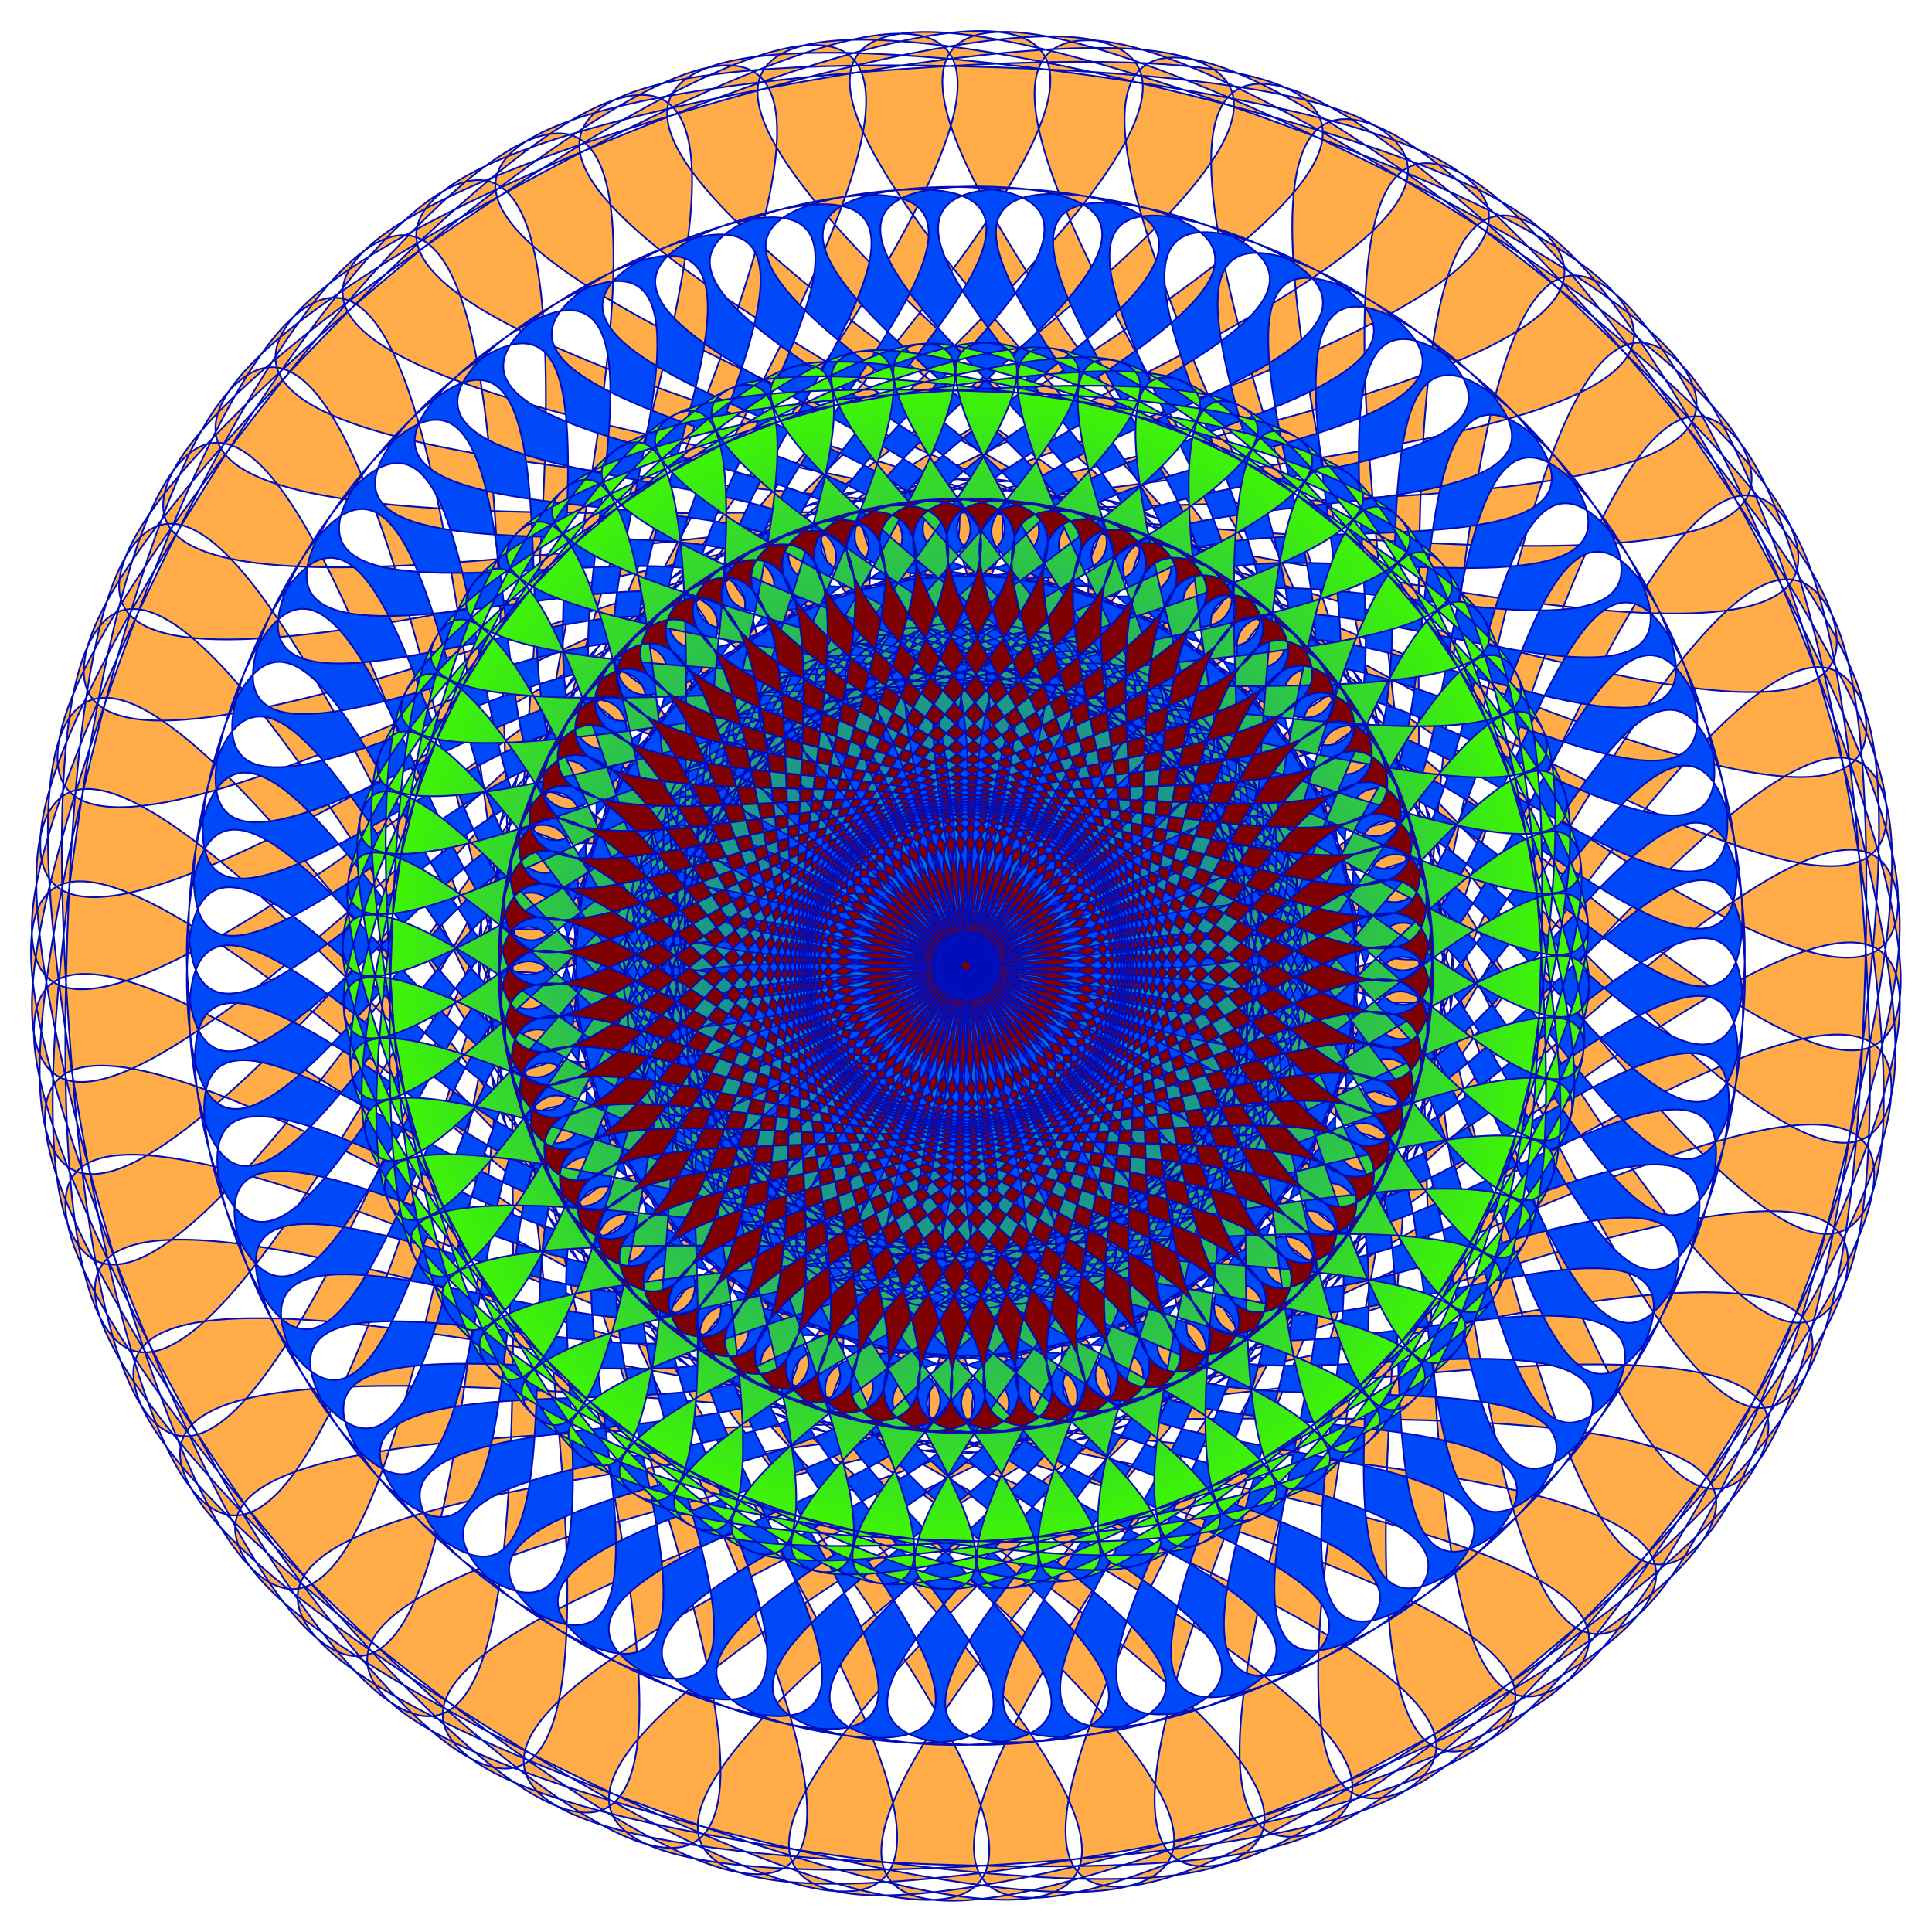
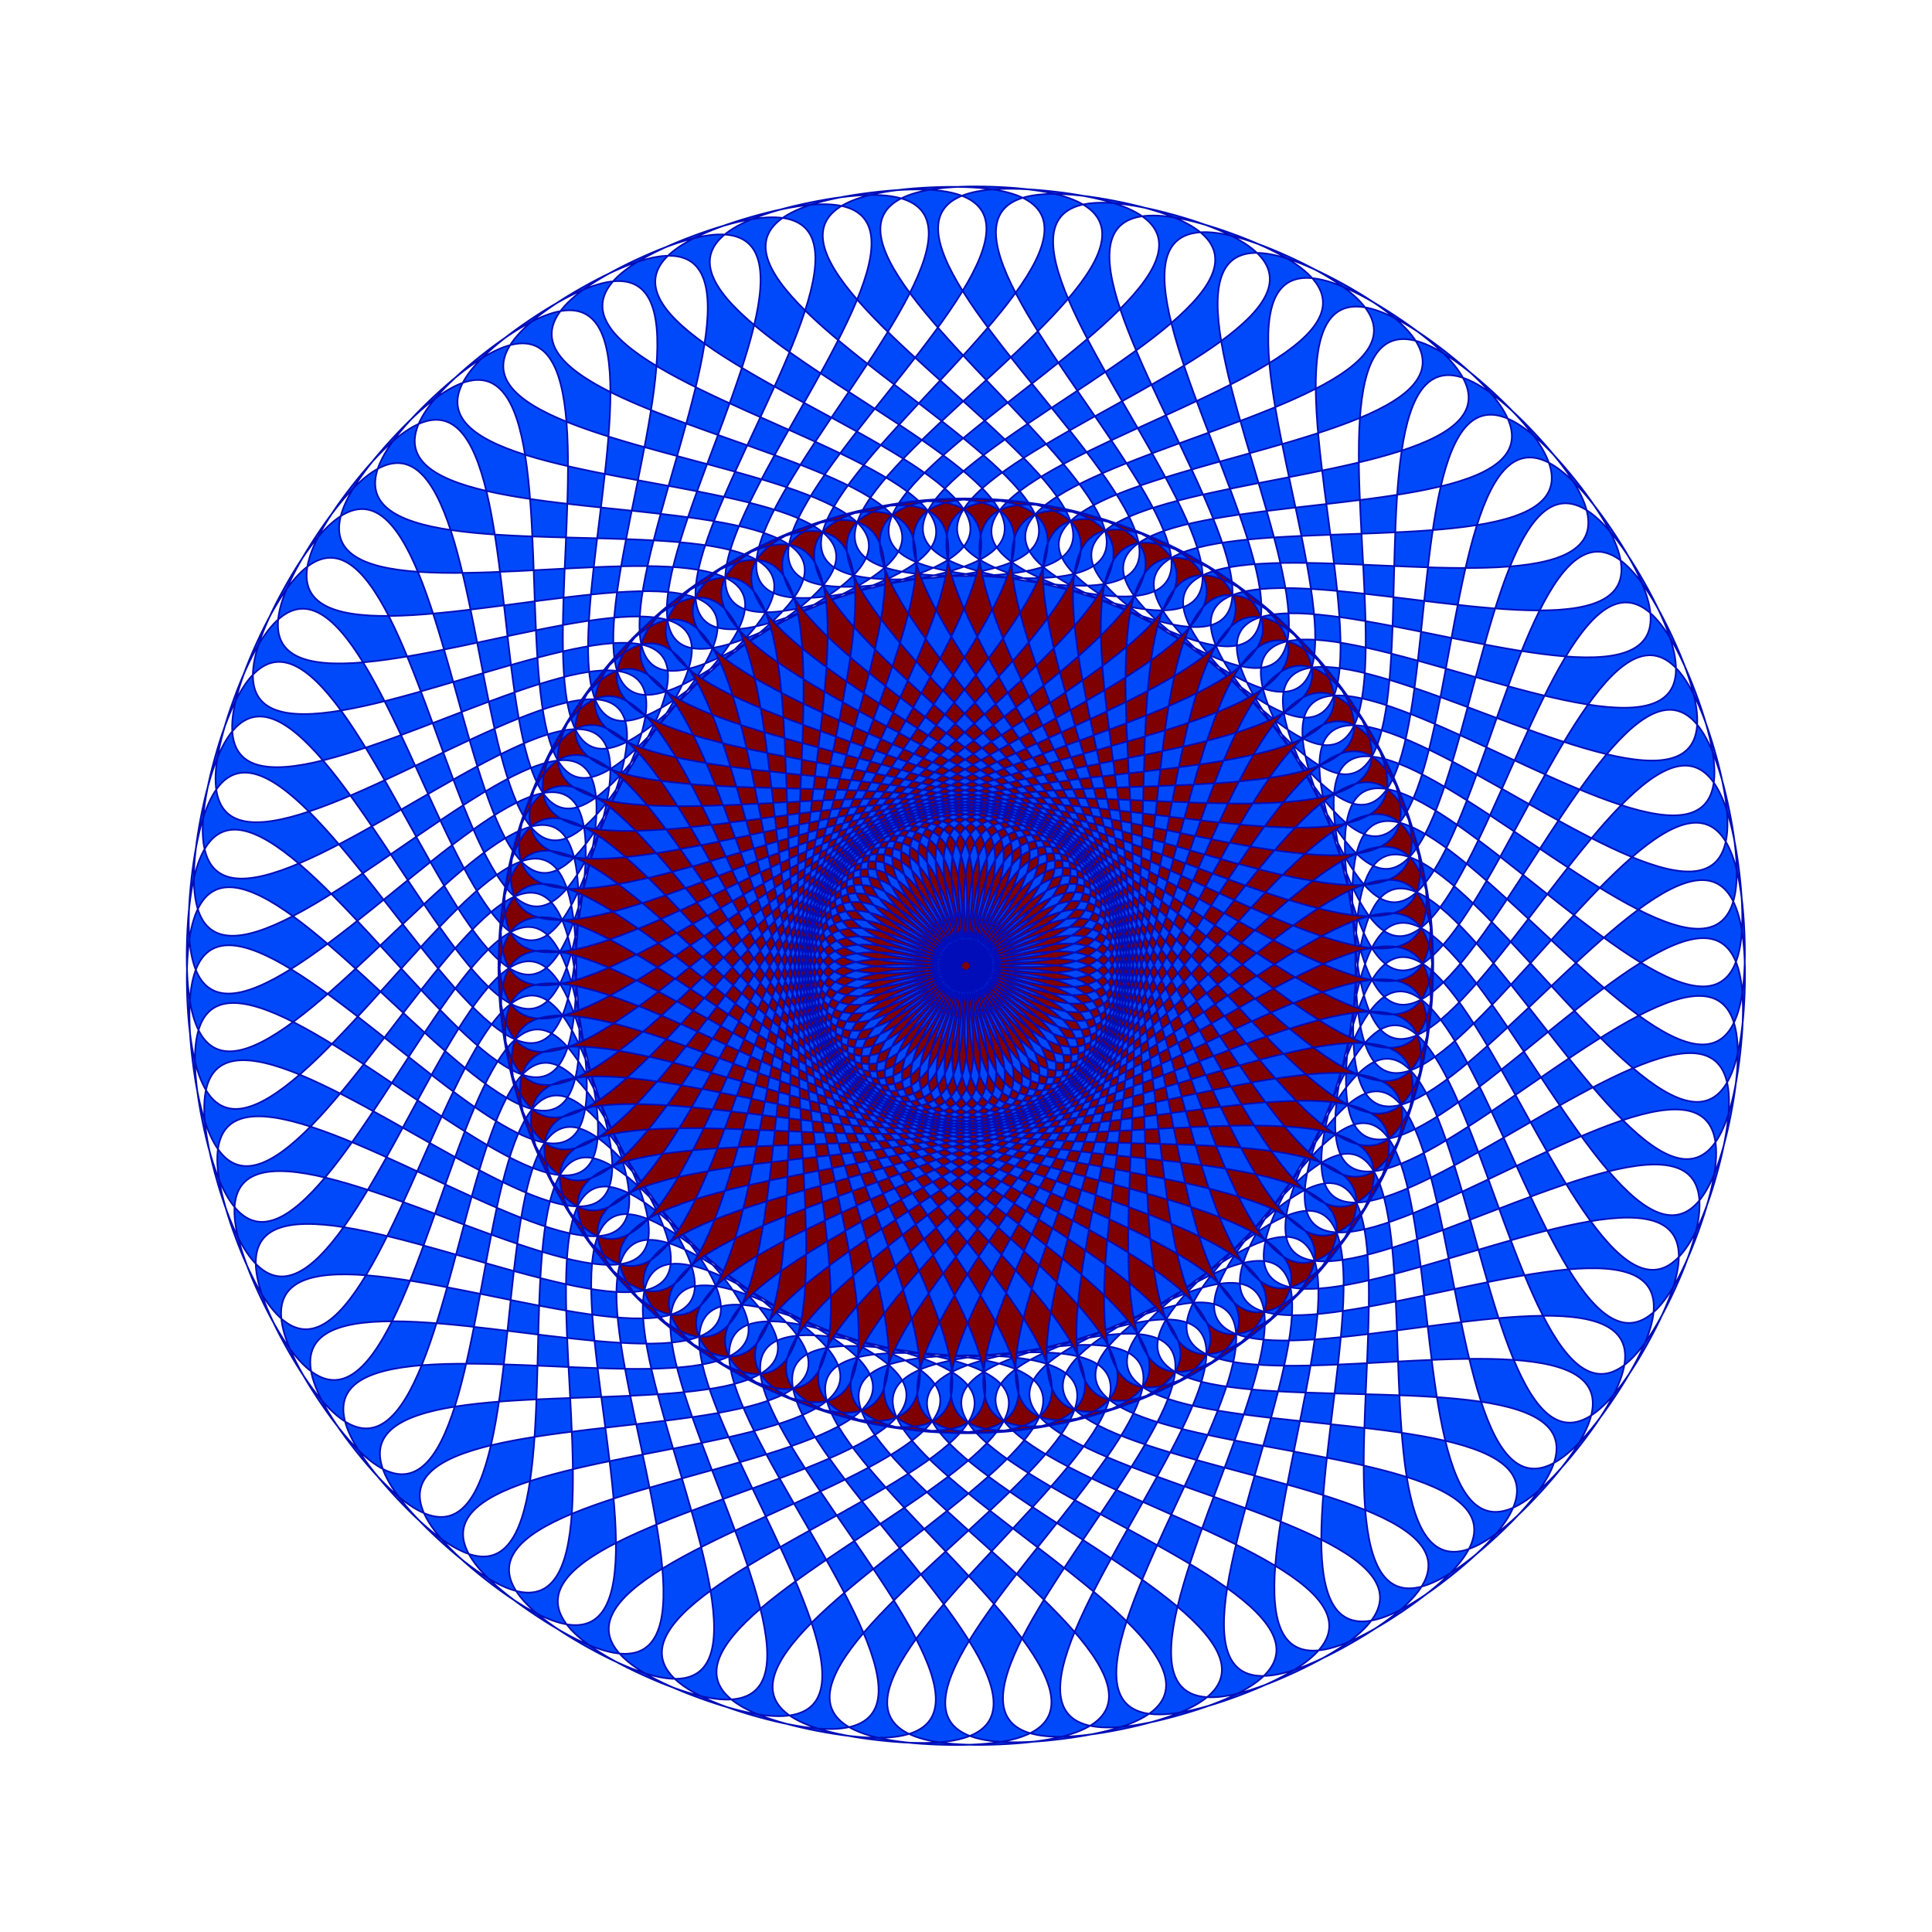
<svg xmlns="http://www.w3.org/2000/svg" xmlns:ns1="http://www.inkscape.org/namespaces/inkscape" xmlns:ns2="http://sodipodi.sourceforge.net/DTD/sodipodi-0.dtd" xmlns:xlink="http://www.w3.org/1999/xlink" width="620" height="620" viewBox="0 0 6.889 6.889" id="svg4152" version="1.1" ns1:version="0.91 r13725" ns2:docname="Pinwheel-002.svg">
  <ns2:namedview ns1:document-units="px" pagecolor="#ffffff" bordercolor="#666666" borderopacity="1.0" ns1:pageopacity="0.0" ns1:pageshadow="2" ns1:zoom="1" ns1:cx="310" ns1:cy="310" ns1:current-layer="layer1" id="namedview4156" showgrid="false" ns1:window-width="1600" ns1:window-height="1116" ns1:window-x="-4" ns1:window-y="-3" ns1:window-maximized="1" units="px" borderlayer="true" fit-margin-top="10" fit-margin-left="10" fit-margin-right="10" fit-margin-bottom="10" />
  <defs id="defs4154">
    <linearGradient id="linearGradient4207">
      <stop id="stop4209" offset="0" style="stop-color:#ffb408;stop-opacity:1;" />
      <stop id="stop4211" offset="1" style="stop-color:#bf08ff;stop-opacity:1;" />
    </linearGradient>
    <linearGradient id="linearGradient4141">
      <stop id="stop4143" offset="0" style="stop-color:#ffb305;stop-opacity:1;" />
      <stop id="stop4145" offset="1" style="stop-color:#ff0505;stop-opacity:1;" />
    </linearGradient>
    <radialGradient r="3.145" fy="4.797" fx="2.524" cy="4.797" cx="2.524" gradientTransform="matrix(0.663,0,0,0.663,2.577,2.32)" gradientUnits="userSpaceOnUse" id="radialGradient4223" xlink:href="#linearGradient4207" ns1:collect="always" />
    <radialGradient r="3.145" fy="4.797" fx="2.524" cy="4.797" cx="2.524" gradientTransform="matrix(0.663,0,0,0.663,2.577,2.32)" gradientUnits="userSpaceOnUse" id="radialGradient4223-215" xlink:href="#linearGradient4207-946" ns1:collect="always" />
    <linearGradient id="linearGradient4207-946">
      <stop id="stop4265" offset="0" style="stop-color:#004bf7;stop-opacity:1;" />
      <stop id="stop4267" offset="1" style="stop-color:#40f700;stop-opacity:1;" />
    </linearGradient>
  </defs>
  <g transform="translate(-0.806,-2.056)" id="layer1" ns1:groupmode="layer" ns1:label="Layer 1">
    <g style="stroke:#000db8;stroke-opacity:1;stroke-width:0.006;stroke-miterlimit:4;stroke-dasharray:none" id="g4229">
-       <path ns1:transform-center-y="-0.0018185146" ns1:transform-center-x="0.020047942" d="M 4.687,5.969 C 8.439,2.468 2.382,11.255 6.312,7.955 C 10.241,4.655 0.539,9.102 4.636,6.012 C 8.733,2.922 1.791,11.028 6.044,8.157 C 10.296,5.286 0.183,8.694 4.58,6.049 c 4.397,-2.645 -3.354,4.691 1.176,2.28 C 10.286,5.919 -0.128,8.252 4.521,6.081 C 9.171,3.91 0.695,10.396 5.452,8.472 C 10.209,6.547 -0.392,7.779 4.459,6.106 C 9.31,4.433 0.203,9.998 5.135,8.581 C 10.067,7.165 -0.605,7.281 4.394,6.125 C 9.394,4.968 -0.245,9.55 4.808,8.657 C 9.861,7.763 -0.764,6.764 4.328,6.136 C 9.421,5.509 -0.644,9.058 4.475,8.698 C 9.594,8.338 -0.869,6.233 4.261,6.141 C 9.392,6.049 -0.989,8.527 4.14,8.704 C 9.268,8.881 -0.917,5.694 4.194,6.139 C 9.306,6.584 -1.276,7.963 3.805,8.675 c 5.082,0.712 -4.715,-3.522 0.323,-2.545 C 9.165,7.106 -1.503,7.372 3.476,8.611 C 8.455,9.85 -0.845,4.615 4.063,6.113 C 8.97,7.611 -1.668,6.76 3.155,8.513 C 7.977,10.266 -0.724,4.087 4,6.09 C 8.724,8.093 -1.767,6.134 2.846,8.382 C 7.459,10.629 -0.55,3.575 3.939,6.061 C 8.428,8.547 -1.8,5.502 2.552,8.219 C 6.905,10.936 -0.322,3.084 3.882,6.025 C 8.087,8.967 -1.767,4.87 2.278,8.027 C 6.322,11.184 -0.044,2.619 3.83,5.984 C 7.704,9.349 -1.668,4.244 2.024,7.807 C 5.717,11.37 0.28,2.186 3.781,5.937 C 7.282,9.689 -1.505,3.632 1.795,7.562 C 5.095,11.491 0.648,1.789 3.738,5.886 C 6.828,9.983 -1.278,3.041 1.593,7.294 C 4.464,11.546 1.056,1.433 3.701,5.83 c 2.645,4.397 -4.691,-3.354 -2.28,1.176 C 3.831,11.536 1.498,1.122 3.669,5.771 C 5.84,10.421 -0.646,1.945 1.278,6.702 C 3.203,11.459 1.971,0.858 3.644,5.709 C 5.317,10.56 -0.248,1.453 1.169,6.385 C 2.585,11.317 2.469,0.645 3.625,5.644 C 4.782,10.644 0.2,1.005 1.093,6.058 C 1.987,11.111 2.986,0.486 3.614,5.578 C 4.241,10.671 0.692,0.606 1.052,5.725 C 1.412,10.844 3.517,0.381 3.609,5.511 C 3.701,10.642 1.223,0.261 1.046,5.39 C 0.869,10.518 4.056,0.333 3.611,5.444 C 3.166,10.556 1.787,-0.026 1.075,5.055 C 0.363,10.137 4.597,0.341 3.621,5.378 C 2.644,10.415 2.378,-0.253 1.139,4.726 C -0.1,9.705 5.135,0.405 3.637,5.313 C 2.139,10.22 2.99,-0.418 1.237,4.405 C -0.516,9.227 5.663,0.526 3.66,5.25 C 1.657,9.974 3.616,-0.517 1.368,4.096 C -0.879,8.709 6.175,0.7 3.689,5.189 C 1.203,9.678 4.248,-0.55 1.531,3.802 C -1.186,8.155 6.666,0.928 3.725,5.132 C 0.783,9.337 4.88,-0.517 1.723,3.528 C -1.434,7.572 7.131,1.206 3.766,5.08 C 0.401,8.954 5.506,-0.418 1.943,3.274 C -1.62,6.967 7.564,1.53 3.813,5.031 C 0.061,8.532 6.118,-0.255 2.188,3.045 C -1.741,6.345 7.961,1.898 3.864,4.988 C -0.233,8.078 6.709,-0.028 2.456,2.843 C -1.796,5.714 8.317,2.306 3.92,4.951 C -0.478,7.595 7.273,0.259 2.744,2.67 C -1.786,5.081 8.628,2.748 3.979,4.919 C -0.671,7.09 7.805,0.604 3.048,2.528 C -1.709,4.453 8.892,3.221 4.041,4.894 C -0.81,6.567 8.297,1.002 3.365,2.419 C -1.567,3.835 9.105,3.719 4.106,4.875 C -0.894,6.032 8.745,1.45 3.692,2.343 C -1.361,3.237 9.264,4.236 4.172,4.864 C -0.921,5.491 9.144,1.942 4.025,2.302 C -1.094,2.662 9.369,4.767 4.239,4.859 C -0.892,4.951 9.489,2.473 4.36,2.296 C -0.768,2.119 9.417,5.306 4.306,4.861 C -0.806,4.416 9.776,3.037 4.695,2.325 c -5.082,-0.712 4.715,3.522 -0.323,2.545 C -0.665,3.894 10.003,3.628 5.024,2.389 C 0.045,1.15 9.345,6.385 4.437,4.887 C -0.47,3.389 10.168,4.24 5.345,2.487 C 0.523,0.734 9.224,6.913 4.5,4.91 C -0.224,2.907 10.267,4.866 5.654,2.618 C 1.041,0.371 9.05,7.425 4.561,4.939 C 0.072,2.453 10.3,5.498 5.948,2.781 C 1.595,0.064 8.822,7.916 4.618,4.975 C 0.413,2.033 10.267,6.13 6.222,2.973 C 2.178,-0.184 8.544,8.381 4.67,5.016 C 0.796,1.651 10.168,6.756 6.476,3.193 C 2.783,-0.37 8.22,8.814 4.719,5.063 C 1.218,1.311 10.005,7.368 6.705,3.438 C 3.405,-0.491 7.852,9.211 4.762,5.114 C 1.672,1.017 9.778,7.959 6.907,3.706 C 4.036,-0.546 7.444,9.567 4.799,5.17 C 2.155,0.772 9.491,8.523 7.08,3.994 C 4.669,-0.536 7.002,9.878 4.831,5.229 C 2.66,0.579 9.146,9.055 7.222,4.298 C 5.297,-0.459 6.529,10.142 4.856,5.291 C 3.183,0.44 8.748,9.547 7.331,4.615 C 5.915,-0.317 6.031,10.355 4.875,5.356 C 3.718,0.356 8.3,9.995 7.407,4.942 C 6.513,-0.111 5.514,10.514 4.886,5.422 C 4.259,0.329 7.808,10.394 7.448,5.275 C 7.088,0.156 4.983,10.619 4.891,5.489 C 4.799,0.358 7.277,10.739 7.454,5.61 C 7.631,0.482 4.444,10.667 4.889,5.556 C 5.334,0.444 6.713,11.026 7.425,5.945 C 8.137,0.863 3.903,10.659 4.879,5.622 C 5.856,0.585 6.122,11.253 7.361,6.274 C 8.6,1.295 3.365,10.595 4.863,5.687 C 6.361,0.78 5.51,11.418 7.263,6.595 C 9.016,1.773 2.837,10.474 4.84,5.75 C 6.843,1.026 4.884,11.517 7.132,6.904 C 9.379,2.291 2.325,10.3 4.811,5.811 C 7.297,1.322 4.252,11.55 6.969,7.198 C 9.686,2.845 1.834,10.072 4.775,5.868 C 7.717,1.663 3.62,11.517 6.777,7.472 C 9.934,3.428 1.369,9.794 4.734,5.92 C 8.099,2.046 2.994,11.418 6.557,7.726 C 10.12,4.033 0.936,9.47 4.687,5.969 Z" ns1:randomized="0" ns1:rounded="-2" ns1:flatsided="false" ns2:arg2="0.87222714" ns2:arg1="0.81986726" ns2:r2="3.2056203" ns2:r1="0.64112413" ns2:cy="5.5" ns2:cx="4.25" ns2:sides="60" id="path4205" style="color:black;display:inline;overflow:visible;visibility:visible;opacity:1;fill:#ffac49;fill-opacity:1;fill-rule:evenodd;stroke:#000db8;stroke-width:0.006;stroke-linecap:round;stroke-linejoin:round;stroke-miterlimit:4;stroke-dasharray:none;stroke-dashoffset:0;stroke-opacity:1;marker:none;enable-background:accumulate" ns2:type="star" />
      <path ns2:type="star" style="color:black;display:inline;overflow:visible;visibility:visible;opacity:1;fill:#0049fa;fill-opacity:1;fill-rule:evenodd;stroke:#000db8;stroke-width:0.006;stroke-linecap:round;stroke-linejoin:round;stroke-miterlimit:4;stroke-dasharray:none;stroke-dashoffset:0;stroke-opacity:1;marker:none;enable-background:accumulate" id="path4195" ns2:sides="80" ns2:cx="4.25" ns2:cy="5.5" ns2:r1="2.778332" ns2:r2="1.3891661" ns2:arg1="0.81986726" ns2:arg2="0.85913717" ns1:flatsided="false" ns1:rounded="-1" ns1:randomized="0" d="M 6.146,7.531 C 7.163,6.582 4.104,7.461 5.157,6.552 C 6.211,5.643 4.892,8.54 5.981,7.674 C 7.069,6.807 3.95,7.443 5.072,6.62 C 6.194,5.797 4.652,8.581 5.805,7.803 C 6.958,7.024 3.799,7.414 4.982,6.681 C 6.164,5.948 4.409,8.603 5.619,7.918 C 6.83,7.232 3.65,7.372 4.887,6.735 C 6.123,6.097 4.165,8.606 5.425,8.018 C 6.686,7.429 3.505,7.319 4.788,6.781 c 1.283,-0.539 -0.867,1.809 0.436,1.321 C 6.527,7.614 3.364,7.255 4.686,6.819 C 6.007,6.383 3.68,8.554 5.017,8.17 C 6.354,7.786 3.229,7.18 4.581,6.849 C 5.932,6.518 3.442,8.5 4.805,8.222 C 6.168,7.944 3.101,7.095 4.474,6.871 C 5.847,6.647 3.209,8.428 4.59,8.257 C 5.971,8.087 2.979,7 4.366,6.884 C 5.752,6.769 2.982,8.337 4.372,8.276 C 5.762,8.214 2.865,6.896 4.257,6.889 C 5.648,6.882 2.764,8.229 4.154,8.277 C 5.545,8.325 2.76,6.783 4.148,6.885 C 5.535,6.988 2.554,8.104 3.937,8.261 C 5.319,8.418 2.664,6.662 4.039,6.873 C 5.414,7.084 2.355,7.963 3.721,8.228 C 5.087,8.492 2.578,6.534 3.932,6.852 C 5.287,7.171 2.168,7.806 3.509,8.178 C 4.85,8.549 2.502,6.4 3.827,6.823 C 5.152,7.247 1.993,7.636 3.301,8.111 C 4.609,8.586 2.437,6.26 3.725,6.786 C 5.012,7.312 1.833,7.452 3.099,8.029 C 4.365,8.605 2.383,6.115 3.625,6.741 C 4.868,7.366 1.687,7.257 2.904,7.931 C 4.121,8.605 2.34,5.967 3.53,6.688 C 4.72,7.409 1.557,7.05 2.718,7.817 C 3.878,8.585 2.309,5.815 3.439,6.628 C 4.568,7.44 1.444,6.834 2.54,7.69 C 3.637,8.546 2.291,5.662 3.353,6.561 C 4.415,7.459 1.348,6.61 2.374,7.549 C 3.4,8.489 2.284,5.508 3.272,6.487 C 4.261,7.466 1.27,6.379 2.219,7.396 C 3.168,8.413 2.289,5.354 3.198,6.407 C 4.107,7.461 1.21,6.142 2.076,7.231 C 2.943,8.319 2.307,5.2 3.13,6.322 C 3.953,7.444 1.169,5.902 1.947,7.055 C 2.726,8.208 2.336,5.049 3.069,6.232 C 3.802,7.414 1.147,5.659 1.832,6.869 C 2.518,8.08 2.378,4.9 3.015,6.137 C 3.653,7.373 1.144,5.415 1.732,6.675 C 2.321,7.936 2.431,4.755 2.969,6.038 C 3.508,7.321 1.16,5.171 1.648,6.474 C 2.136,7.777 2.495,4.614 2.931,5.936 C 3.367,7.257 1.196,4.93 1.58,6.267 C 1.964,7.604 2.57,4.479 2.901,5.831 C 3.232,7.182 1.25,4.692 1.528,6.055 C 1.806,7.418 2.655,4.351 2.879,5.724 C 3.103,7.097 1.322,4.459 1.493,5.84 C 1.663,7.221 2.75,4.229 2.866,5.616 C 2.981,7.002 1.413,4.232 1.474,5.622 C 1.536,7.012 2.854,4.115 2.861,5.507 C 2.868,6.898 1.521,4.014 1.473,5.404 c -0.048,1.39 1.494,-1.394 1.391,-0.007 C 2.762,6.785 1.646,3.804 1.489,5.187 C 1.332,6.569 3.088,3.914 2.877,5.289 C 2.666,6.664 1.787,3.605 1.522,4.971 C 1.258,6.337 3.216,3.828 2.898,5.182 C 2.579,6.537 1.944,3.418 1.572,4.759 C 1.201,6.1 3.35,3.752 2.927,5.077 C 2.503,6.402 2.114,3.243 1.639,4.551 C 1.164,5.859 3.49,3.687 2.964,4.975 C 2.438,6.262 2.298,3.083 1.721,4.349 C 1.145,5.615 3.635,3.633 3.009,4.875 C 2.384,6.118 2.493,2.937 1.819,4.154 C 1.145,5.371 3.783,3.59 3.062,4.78 C 2.341,5.97 2.7,2.807 1.933,3.968 C 1.165,5.128 3.935,3.559 3.122,4.689 C 2.31,5.818 2.916,2.694 2.06,3.79 C 1.204,4.887 4.088,3.541 3.189,4.603 C 2.291,5.665 3.14,2.598 2.201,3.624 c -0.94,1.026 2.041,-0.09 1.062,0.899 C 2.284,5.511 3.371,2.52 2.354,3.469 C 1.337,4.418 4.396,3.539 3.343,4.448 C 2.289,5.357 3.608,2.46 2.519,3.326 C 1.431,4.193 4.55,3.557 3.428,4.38 C 2.306,5.203 3.848,2.419 2.695,3.197 C 1.542,3.976 4.701,3.586 3.518,4.319 C 2.336,5.052 4.091,2.397 2.881,3.082 C 1.67,3.768 4.85,3.628 3.613,4.265 C 2.377,4.903 4.335,2.394 3.075,2.982 C 1.814,3.571 4.995,3.681 3.712,4.219 C 2.429,4.758 4.579,2.41 3.276,2.898 C 1.973,3.386 5.136,3.745 3.814,4.181 C 2.493,4.617 4.82,2.446 3.483,2.83 C 2.146,3.214 5.271,3.82 3.919,4.151 C 2.568,4.482 5.058,2.5 3.695,2.778 C 2.332,3.056 5.399,3.905 4.026,4.129 C 2.653,4.353 5.291,2.572 3.91,2.743 C 2.529,2.913 5.521,4 4.134,4.116 C 2.748,4.231 5.518,2.663 4.128,2.724 c -1.39,0.061 1.507,1.38 0.116,1.386 c -1.391,0.007 1.493,-1.34 0.102,-1.388 c -1.39,-0.048 1.394,1.494 0.007,1.391 C 2.965,4.012 5.946,2.896 4.563,2.739 C 3.181,2.582 5.836,4.338 4.461,4.127 C 3.086,3.916 6.145,3.037 4.779,2.772 C 3.413,2.508 5.922,4.466 4.568,4.148 C 3.213,3.829 6.332,3.194 4.991,2.822 C 3.65,2.451 5.998,4.6 4.673,4.177 C 3.348,3.753 6.507,3.364 5.199,2.889 C 3.891,2.414 6.063,4.74 4.775,4.214 C 3.488,3.688 6.667,3.548 5.401,2.971 C 4.135,2.395 6.117,4.885 4.875,4.259 C 3.632,3.634 6.813,3.743 5.596,3.069 C 4.379,2.395 6.16,5.033 4.97,4.312 C 3.78,3.591 6.943,3.95 5.782,3.183 C 4.622,2.415 6.191,5.185 5.061,4.372 C 3.932,3.56 7.056,4.166 5.96,3.31 C 4.863,2.454 6.209,5.338 5.147,4.439 C 4.085,3.541 7.152,4.39 6.126,3.451 C 5.1,2.511 6.216,5.492 5.228,4.513 C 4.239,3.534 7.23,4.621 6.281,3.604 C 5.332,2.587 6.211,5.646 5.302,4.593 C 4.393,3.539 7.29,4.858 6.424,3.769 C 5.557,2.681 6.193,5.8 5.37,4.678 C 4.547,3.556 7.331,5.098 6.553,3.945 C 5.774,2.792 6.164,5.951 5.431,4.768 C 4.698,3.586 7.353,5.341 6.668,4.131 C 5.982,2.92 6.122,6.1 5.485,4.863 C 4.847,3.627 7.356,5.585 6.768,4.325 C 6.179,3.064 6.069,6.245 5.531,4.962 C 4.992,3.679 7.34,5.829 6.852,4.526 C 6.364,3.223 6.005,6.386 5.569,5.064 C 5.133,3.743 7.304,6.07 6.92,4.733 C 6.536,3.396 5.93,6.521 5.599,5.169 C 5.268,3.818 7.25,6.308 6.972,4.945 C 6.694,3.582 5.845,6.649 5.621,5.276 C 5.397,3.903 7.178,6.541 7.007,5.16 C 6.837,3.779 5.75,6.771 5.634,5.384 C 5.519,3.998 7.087,6.768 7.026,5.378 C 6.964,3.988 5.646,6.885 5.639,5.493 c -0.007,-1.391 1.34,1.493 1.388,0.102 c 0.048,-1.39 -1.494,1.394 -1.391,0.007 C 5.738,4.215 6.854,7.196 7.011,5.813 C 7.168,4.431 5.412,7.086 5.623,5.711 C 5.834,4.336 6.713,7.395 6.978,6.029 C 7.242,4.663 5.284,7.172 5.602,5.818 C 5.921,4.463 6.556,7.582 6.928,6.241 C 7.299,4.9 5.15,7.248 5.573,5.923 C 5.997,4.598 6.386,7.757 6.861,6.449 C 7.336,5.141 5.01,7.313 5.536,6.025 C 6.062,4.738 6.202,7.917 6.779,6.651 C 7.355,5.385 4.865,7.367 5.491,6.125 C 6.116,4.882 6.007,8.063 6.681,6.846 C 7.355,5.629 4.717,7.41 5.438,6.22 C 6.159,5.03 5.8,8.193 6.567,7.032 C 7.335,5.872 4.565,7.441 5.378,6.311 C 6.19,5.182 5.584,8.306 6.44,7.21 C 7.296,6.113 4.412,7.459 5.311,6.397 c 0.898,-1.062 0.049,2.005 0.989,0.979 C 7.239,6.35 4.258,7.466 5.237,6.478 C 6.216,5.489 5.129,8.48 6.146,7.531 Z" ns1:transform-center-x="0.017375949" ns1:transform-center-y="-0.0015761185" />
-       <path ns2:type="star" style="color:black;display:inline;overflow:visible;visibility:visible;opacity:1;fill:url(#radialGradient4223-215);fill-opacity:1;fill-rule:evenodd;stroke:#000db8;stroke-width:0.006;stroke-linecap:round;stroke-linejoin:round;stroke-miterlimit:4;stroke-dasharray:none;stroke-dashoffset:0;stroke-opacity:1;marker:none;enable-background:accumulate" id="path4221" ns2:sides="60" ns2:cx="4.25" ns2:cy="5.5" ns2:r1="0.020496907" ns2:r2="2.0496905" ns2:arg1="0.81986726" ns2:arg2="0.87222714" ns1:flatsided="false" ns1:rounded="2" ns1:randomized="0" d="M 4.264,5.515 C 1.297,8.284 8.676,4.46 5.568,7.07 C 2.46,9.68 7.502,3.073 4.262,5.516 C 1.022,7.96 8.761,4.928 5.397,7.199 C 2.033,9.47 7.738,3.426 4.261,5.518 C 0.783,7.609 8.796,5.402 5.213,7.309 C 1.631,9.216 7.936,3.802 4.259,5.519 C 0.581,7.235 8.781,5.878 5.019,7.4 C 1.256,8.922 8.093,4.196 4.257,5.519 C 0.42,6.842 8.717,6.35 4.816,7.47 C 0.915,8.59 8.209,4.605 4.255,5.52 C 0.301,6.435 8.603,6.812 4.607,7.518 C 0.61,8.225 8.28,5.024 4.253,5.52 C 0.225,6.017 8.442,7.26 4.394,7.545 C 0.345,7.83 8.308,5.448 4.25,5.52 C 0.193,5.593 8.235,7.688 4.179,7.548 C 0.123,7.409 8.291,5.872 4.248,5.52 C 0.205,5.168 7.985,8.093 3.966,7.53 C -0.054,6.967 8.23,6.293 4.246,5.52 C 0.262,4.747 7.693,8.469 3.755,7.489 C -0.183,6.509 8.126,6.704 4.244,5.52 C 0.362,4.335 7.364,8.813 3.55,7.426 C -0.264,6.04 7.979,7.103 4.242,5.519 C 0.505,3.935 7.001,9.12 3.352,7.343 C -0.296,5.565 7.791,7.484 4.24,5.518 C 0.69,3.552 6.607,9.388 3.165,7.239 C -0.278,5.09 7.564,7.843 4.238,5.517 C 0.913,3.19 6.188,9.613 2.989,7.116 C -0.21,4.619 7.301,8.177 4.237,5.515 C 1.172,2.854 5.747,9.793 2.827,6.975 C -0.094,4.157 7.004,8.481 4.235,5.514 C 1.466,2.547 5.29,9.926 2.68,6.818 C 0.07,3.71 6.677,8.752 4.234,5.512 C 1.79,2.272 4.822,10.011 2.551,6.647 C 0.28,3.283 6.324,8.988 4.232,5.511 C 2.141,2.033 4.348,10.046 2.441,6.463 C 0.534,2.881 5.948,9.186 4.231,5.509 C 2.515,1.831 3.872,10.031 2.35,6.269 C 0.828,2.506 5.554,9.343 4.231,5.507 C 2.908,1.67 3.4,9.967 2.28,6.066 C 1.16,2.165 5.145,9.459 4.23,5.505 C 3.315,1.551 2.938,9.853 2.232,5.857 C 1.525,1.86 4.726,9.53 4.23,5.503 C 3.733,1.475 2.49,9.692 2.205,5.644 C 1.92,1.595 4.302,9.558 4.23,5.5 C 4.157,1.443 2.062,9.485 2.202,5.429 C 2.341,1.373 3.878,9.541 4.23,5.498 C 4.582,1.455 1.657,9.235 2.22,5.216 C 2.783,1.196 3.457,9.48 4.23,5.496 C 5.003,1.512 1.281,8.943 2.261,5.005 C 3.241,1.067 3.046,9.376 4.23,5.494 C 5.415,1.612 0.937,8.614 2.324,4.8 C 3.71,0.986 2.647,9.229 4.231,5.492 C 5.815,1.755 0.63,8.251 2.407,4.602 C 4.185,0.954 2.266,9.041 4.232,5.49 C 6.198,1.94 0.362,7.857 2.511,4.415 C 4.66,0.972 1.907,8.814 4.233,5.488 C 6.56,2.163 0.137,7.438 2.634,4.239 C 5.131,1.04 1.573,8.551 4.235,5.487 C 6.896,2.422 -0.043,6.997 2.775,4.077 C 5.593,1.156 1.269,8.254 4.236,5.485 C 7.203,2.716 -0.176,6.54 2.932,3.93 C 6.04,1.32 0.998,7.927 4.238,5.484 C 7.478,3.04 -0.261,6.072 3.103,3.801 C 6.467,1.53 0.762,7.574 4.239,5.482 C 7.717,3.391 -0.296,5.598 3.287,3.691 C 6.869,1.784 0.564,7.198 4.241,5.481 C 7.919,3.765 -0.281,5.122 3.481,3.6 C 7.244,2.078 0.407,6.804 4.243,5.481 C 8.08,4.158 -0.217,4.65 3.684,3.53 C 7.585,2.41 0.291,6.395 4.245,5.48 C 8.199,4.565 -0.103,4.188 3.893,3.482 C 7.89,2.775 0.22,5.976 4.247,5.48 C 8.275,4.983 0.058,3.74 4.106,3.455 C 8.155,3.17 0.192,5.552 4.25,5.48 C 8.307,5.407 0.265,3.312 4.321,3.452 C 8.377,3.591 0.209,5.128 4.252,5.48 C 8.295,5.832 0.515,2.907 4.534,3.47 C 8.554,4.033 0.27,4.707 4.254,5.48 C 8.238,6.253 0.807,2.531 4.745,3.511 C 8.683,4.491 0.374,4.296 4.256,5.48 C 8.138,6.665 1.136,2.187 4.95,3.574 C 8.764,4.96 0.521,3.897 4.258,5.481 C 7.995,7.065 1.499,1.88 5.148,3.657 C 8.796,5.435 0.709,3.516 4.26,5.482 C 7.81,7.448 1.893,1.612 5.335,3.761 C 8.778,5.91 0.936,3.157 4.262,5.483 C 7.587,7.81 2.312,1.387 5.511,3.884 C 8.71,6.381 1.199,2.823 4.263,5.485 C 7.328,8.146 2.753,1.207 5.673,4.025 C 8.594,6.843 1.496,2.519 4.265,5.486 C 7.034,8.453 3.21,1.074 5.82,4.182 C 8.43,7.29 1.823,2.248 4.266,5.488 C 6.71,8.728 3.678,0.989 5.949,4.353 C 8.22,7.717 2.176,2.012 4.268,5.489 C 6.359,8.967 4.152,0.954 6.059,4.537 C 7.966,8.119 2.552,1.814 4.269,5.491 C 5.985,9.169 4.628,0.969 6.15,4.731 C 7.672,8.494 2.946,1.657 4.269,5.493 C 5.592,9.33 5.1,1.033 6.22,4.934 C 7.34,8.835 3.355,1.541 4.27,5.495 C 5.185,9.449 5.562,1.147 6.268,5.143 C 6.975,9.14 3.774,1.47 4.27,5.497 C 4.767,9.525 6.01,1.308 6.295,5.356 C 6.58,9.405 4.198,1.442 4.27,5.5 C 4.343,9.557 6.438,1.515 6.298,5.571 C 6.159,9.627 4.622,1.459 4.27,5.502 C 3.918,9.545 6.843,1.765 6.28,5.784 C 5.717,9.804 5.043,1.52 4.27,5.504 C 3.497,9.488 7.219,2.057 6.239,5.995 C 5.259,9.933 5.454,1.624 4.27,5.506 C 3.085,9.388 7.563,2.386 6.176,6.2 C 4.79,10.014 5.853,1.771 4.269,5.508 C 2.685,9.245 7.87,2.749 6.093,6.398 C 4.315,10.046 6.234,1.959 4.268,5.51 C 2.302,9.06 8.138,3.143 5.989,6.585 C 3.84,10.028 6.593,2.186 4.267,5.512 C 1.94,8.837 8.363,3.562 5.866,6.761 C 3.369,9.96 6.927,2.449 4.265,5.513 C 1.604,8.578 8.543,4.003 5.725,6.923 C 2.907,9.844 7.231,2.746 4.264,5.515 Z" ns1:transform-center-x="0.012818662" ns1:transform-center-y="-0.0011620649" />
      <path ns1:transform-center-y="-0.00094406693" ns1:transform-center-x="0.01041123" d="M 5.386,6.717 C 4.181,7.841 5.509,4.436 4.261,5.513 C 3.013,6.589 6.576,5.776 5.287,6.802 C 3.998,7.829 5.588,4.538 4.26,5.513 C 2.931,6.489 6.547,5.958 5.181,6.88 C 3.816,7.802 5.66,4.646 4.259,5.514 C 2.858,6.382 6.504,6.136 5.07,6.949 C 3.636,7.761 5.722,4.76 4.258,5.515 C 2.793,6.27 6.448,6.311 4.954,7.008 C 3.461,7.706 5.776,4.877 4.256,5.515 C 2.737,6.153 6.377,6.481 4.834,7.059 C 3.29,7.637 5.82,4.999 4.255,5.516 C 2.69,6.033 6.294,6.645 4.71,7.1 C 3.126,7.555 5.855,5.124 4.254,5.516 C 2.653,5.909 6.197,6.802 4.583,7.131 C 2.968,7.46 5.879,5.251 4.253,5.516 C 2.626,5.782 6.089,6.951 4.454,7.152 C 2.818,7.354 5.894,5.379 4.251,5.517 C 2.609,5.654 5.97,7.09 4.323,7.163 C 2.677,7.236 5.898,5.509 4.25,5.517 c -1.648,0.008 1.59,1.704 -0.057,1.647 C 2.546,7.107 5.892,5.638 4.249,5.517 C 2.605,5.395 5.7,7.34 4.062,7.154 C 2.425,6.968 5.876,5.766 4.247,5.516 C 2.618,5.266 5.551,7.448 3.933,7.134 C 2.315,6.82 5.851,5.893 4.246,5.516 C 2.642,5.139 5.394,7.544 3.806,7.104 C 2.218,6.665 5.815,6.018 4.245,5.516 C 2.675,5.014 5.23,7.628 3.681,7.065 C 2.132,6.502 5.769,6.139 4.244,5.515 C 2.718,4.892 5.06,7.698 3.56,7.015 C 2.06,6.332 5.715,6.256 4.243,5.515 C 2.77,4.774 4.885,7.755 3.444,6.956 C 2.002,6.158 5.651,6.369 4.241,5.514 C 2.832,4.66 4.706,7.798 3.332,6.889 C 1.957,5.98 5.578,6.476 4.24,5.514 C 2.902,4.551 4.525,7.826 3.226,6.812 C 1.927,5.798 5.498,6.577 4.239,5.513 C 2.981,4.448 4.341,7.841 3.126,6.728 C 1.91,5.615 5.409,6.672 4.238,5.512 C 3.067,4.352 4.158,7.841 3.033,6.636 C 1.909,5.431 5.314,6.759 4.237,5.511 C 3.161,4.263 3.974,7.826 2.948,6.537 C 1.921,5.248 5.212,6.838 4.237,5.51 C 3.261,4.181 3.792,7.797 2.87,6.431 C 1.948,5.066 5.104,6.91 4.236,5.509 C 3.368,4.108 3.614,7.754 2.801,6.32 C 1.989,4.886 4.99,6.972 4.235,5.508 C 3.48,4.043 3.439,7.698 2.742,6.204 C 2.044,4.711 4.873,7.026 4.235,5.506 C 3.597,3.987 3.269,7.627 2.691,6.084 C 2.113,4.54 4.751,7.07 4.234,5.505 C 3.717,3.94 3.105,7.544 2.65,5.96 C 2.195,4.376 4.626,7.105 4.234,5.504 C 3.841,3.903 2.948,7.447 2.619,5.833 C 2.29,4.218 4.499,7.129 4.234,5.503 C 3.968,3.876 2.799,7.339 2.598,5.704 C 2.396,4.068 4.371,7.144 4.233,5.501 C 4.096,3.859 2.66,7.22 2.587,5.573 C 2.514,3.927 4.241,7.148 4.233,5.5 C 4.225,3.852 2.529,7.09 2.586,5.443 C 2.643,3.796 4.112,7.142 4.233,5.499 C 4.355,3.855 2.41,6.95 2.596,5.312 c 0.186,-1.638 1.388,1.814 1.638,0.185 C 4.484,3.868 2.302,6.801 2.616,5.183 C 2.93,3.565 3.857,7.101 4.234,5.496 C 4.611,3.892 2.206,6.644 2.646,5.056 c 0.44,-1.588 1.087,2.009 1.588,0.439 C 4.736,3.925 2.122,6.48 2.685,4.931 C 3.248,3.382 3.611,7.019 4.235,5.494 C 4.858,3.968 2.052,6.31 2.735,4.81 C 3.418,3.31 3.494,6.965 4.235,5.493 C 4.976,4.02 1.995,6.135 2.794,4.694 C 3.592,3.252 3.381,6.901 4.236,5.491 C 5.09,4.082 1.952,5.956 2.861,4.582 C 3.77,3.207 3.274,6.828 4.236,5.49 C 5.199,4.152 1.924,5.775 2.938,4.476 C 3.952,3.177 3.173,6.748 4.237,5.489 C 5.302,4.231 1.909,5.591 3.022,4.376 C 4.135,3.16 3.078,6.659 4.238,5.488 C 5.398,4.317 1.909,5.408 3.114,4.283 C 4.319,3.159 2.991,6.564 4.239,5.487 C 5.487,4.411 1.924,5.224 3.213,4.198 C 4.502,3.171 2.912,6.462 4.24,5.487 C 5.569,4.511 1.953,5.042 3.319,4.12 C 4.684,3.198 2.84,6.354 4.241,5.486 C 5.642,4.618 1.996,4.864 3.43,4.051 C 4.864,3.239 2.778,6.24 4.242,5.485 C 5.707,4.73 2.052,4.689 3.546,3.992 C 5.039,3.294 2.724,6.123 4.244,5.485 C 5.763,4.847 2.123,4.519 3.666,3.941 C 5.21,3.363 2.68,6.001 4.245,5.484 C 5.81,4.967 2.206,4.355 3.79,3.9 C 5.374,3.445 2.645,5.876 4.246,5.484 C 5.847,5.091 2.303,4.198 3.917,3.869 C 5.532,3.54 2.621,5.749 4.247,5.484 C 5.874,5.218 2.411,4.049 4.046,3.848 C 5.682,3.646 2.606,5.621 4.249,5.483 C 5.891,5.346 2.53,3.91 4.177,3.837 c 1.646,-0.073 -1.575,1.654 0.073,1.646 C 5.898,5.475 2.66,3.779 4.307,3.836 C 5.954,3.893 2.608,5.362 4.251,5.483 C 5.895,5.605 2.8,3.66 4.438,3.846 C 6.075,4.032 2.624,5.234 4.253,5.484 C 5.882,5.734 2.949,3.552 4.567,3.866 C 6.185,4.18 2.649,5.107 4.254,5.484 C 5.858,5.861 3.106,3.456 4.694,3.896 C 6.282,4.335 2.685,4.982 4.255,5.484 C 5.825,5.986 3.27,3.372 4.819,3.935 C 6.368,4.498 2.731,4.861 4.256,5.485 C 5.782,6.108 3.44,3.302 4.94,3.985 C 6.44,4.668 2.785,4.744 4.257,5.485 C 5.73,6.226 3.615,3.245 5.056,4.044 C 6.498,4.842 2.849,4.631 4.259,5.486 C 5.668,6.34 3.794,3.202 5.168,4.111 C 6.543,5.02 2.922,4.524 4.26,5.486 C 5.598,6.449 3.975,3.174 5.274,4.188 C 6.573,5.202 3.002,4.423 4.261,5.487 C 5.519,6.552 4.159,3.159 5.374,4.272 C 6.59,5.385 3.091,4.328 4.262,5.488 c 1.171,1.16 0.081,-2.329 1.205,-1.124 C 6.591,5.569 3.186,4.241 4.263,5.489 C 5.339,6.737 4.526,3.174 5.552,4.463 C 6.579,5.752 3.288,4.162 4.263,5.49 C 5.239,6.819 4.708,3.203 5.63,4.569 C 6.552,5.934 3.396,4.09 4.264,5.491 C 5.132,6.892 4.886,3.246 5.699,4.68 C 6.511,6.114 3.51,4.028 4.265,5.492 C 5.02,6.957 5.061,3.302 5.758,4.796 C 6.456,6.289 3.627,3.974 4.265,5.494 C 4.903,7.013 5.231,3.373 5.809,4.916 C 6.387,6.46 3.749,3.93 4.266,5.495 C 4.783,7.06 5.395,3.456 5.85,5.04 C 6.305,6.624 3.874,3.895 4.266,5.496 C 4.659,7.097 5.552,3.553 5.881,5.167 C 6.21,6.782 4.001,3.871 4.266,5.497 C 4.532,7.124 5.701,3.661 5.902,5.296 C 6.104,6.932 4.129,3.856 4.267,5.499 C 4.404,7.141 5.84,3.78 5.913,5.427 c 0.073,1.646 -1.654,-1.575 -1.646,0.073 c 0.008,1.648 1.704,-1.59 1.647,0.057 C 5.857,7.204 4.388,3.858 4.267,5.501 C 4.145,7.145 6.09,4.05 5.904,5.688 C 5.718,7.325 4.516,3.874 4.266,5.503 C 4.016,7.132 6.198,4.199 5.884,5.817 C 5.57,7.435 4.643,3.899 4.266,5.504 C 3.889,7.108 6.294,4.356 5.854,5.944 C 5.415,7.532 4.768,3.935 4.266,5.505 C 3.764,7.075 6.378,4.52 5.815,6.069 C 5.252,7.618 4.889,3.981 4.265,5.506 C 3.642,7.032 6.448,4.69 5.765,6.19 C 5.082,7.69 5.006,4.035 4.265,5.507 C 3.524,6.98 6.505,4.865 5.706,6.306 C 4.908,7.748 5.119,4.099 4.264,5.509 C 3.41,6.918 6.548,5.044 5.639,6.418 C 4.73,7.793 5.226,4.172 4.264,5.51 C 3.301,6.848 6.576,5.225 5.562,6.524 C 4.548,7.823 5.327,4.252 4.263,5.511 C 3.198,6.769 6.591,5.409 5.478,6.624 C 4.365,7.84 5.422,4.341 4.262,5.512 c -1.16,1.171 2.329,0.081 1.124,1.205 z" ns1:randomized="0" ns1:rounded="1" ns1:flatsided="false" ns2:arg2="0.85913717" ns2:arg1="0.81986726" ns2:r2="0.016647022" ns2:r1="1.6647021" ns2:cy="5.5" ns2:cx="4.25" ns2:sides="80" id="path4225" style="color:black;display:inline;overflow:visible;visibility:visible;opacity:1;fill:#7f0000;fill-opacity:1;fill-rule:evenodd;stroke:#000db8;stroke-width:0.006;stroke-linecap:round;stroke-linejoin:round;stroke-miterlimit:4;stroke-dasharray:none;stroke-dashoffset:0;stroke-opacity:1;marker:none;enable-background:accumulate" ns2:type="star" />
    </g>
  </g>
</svg>